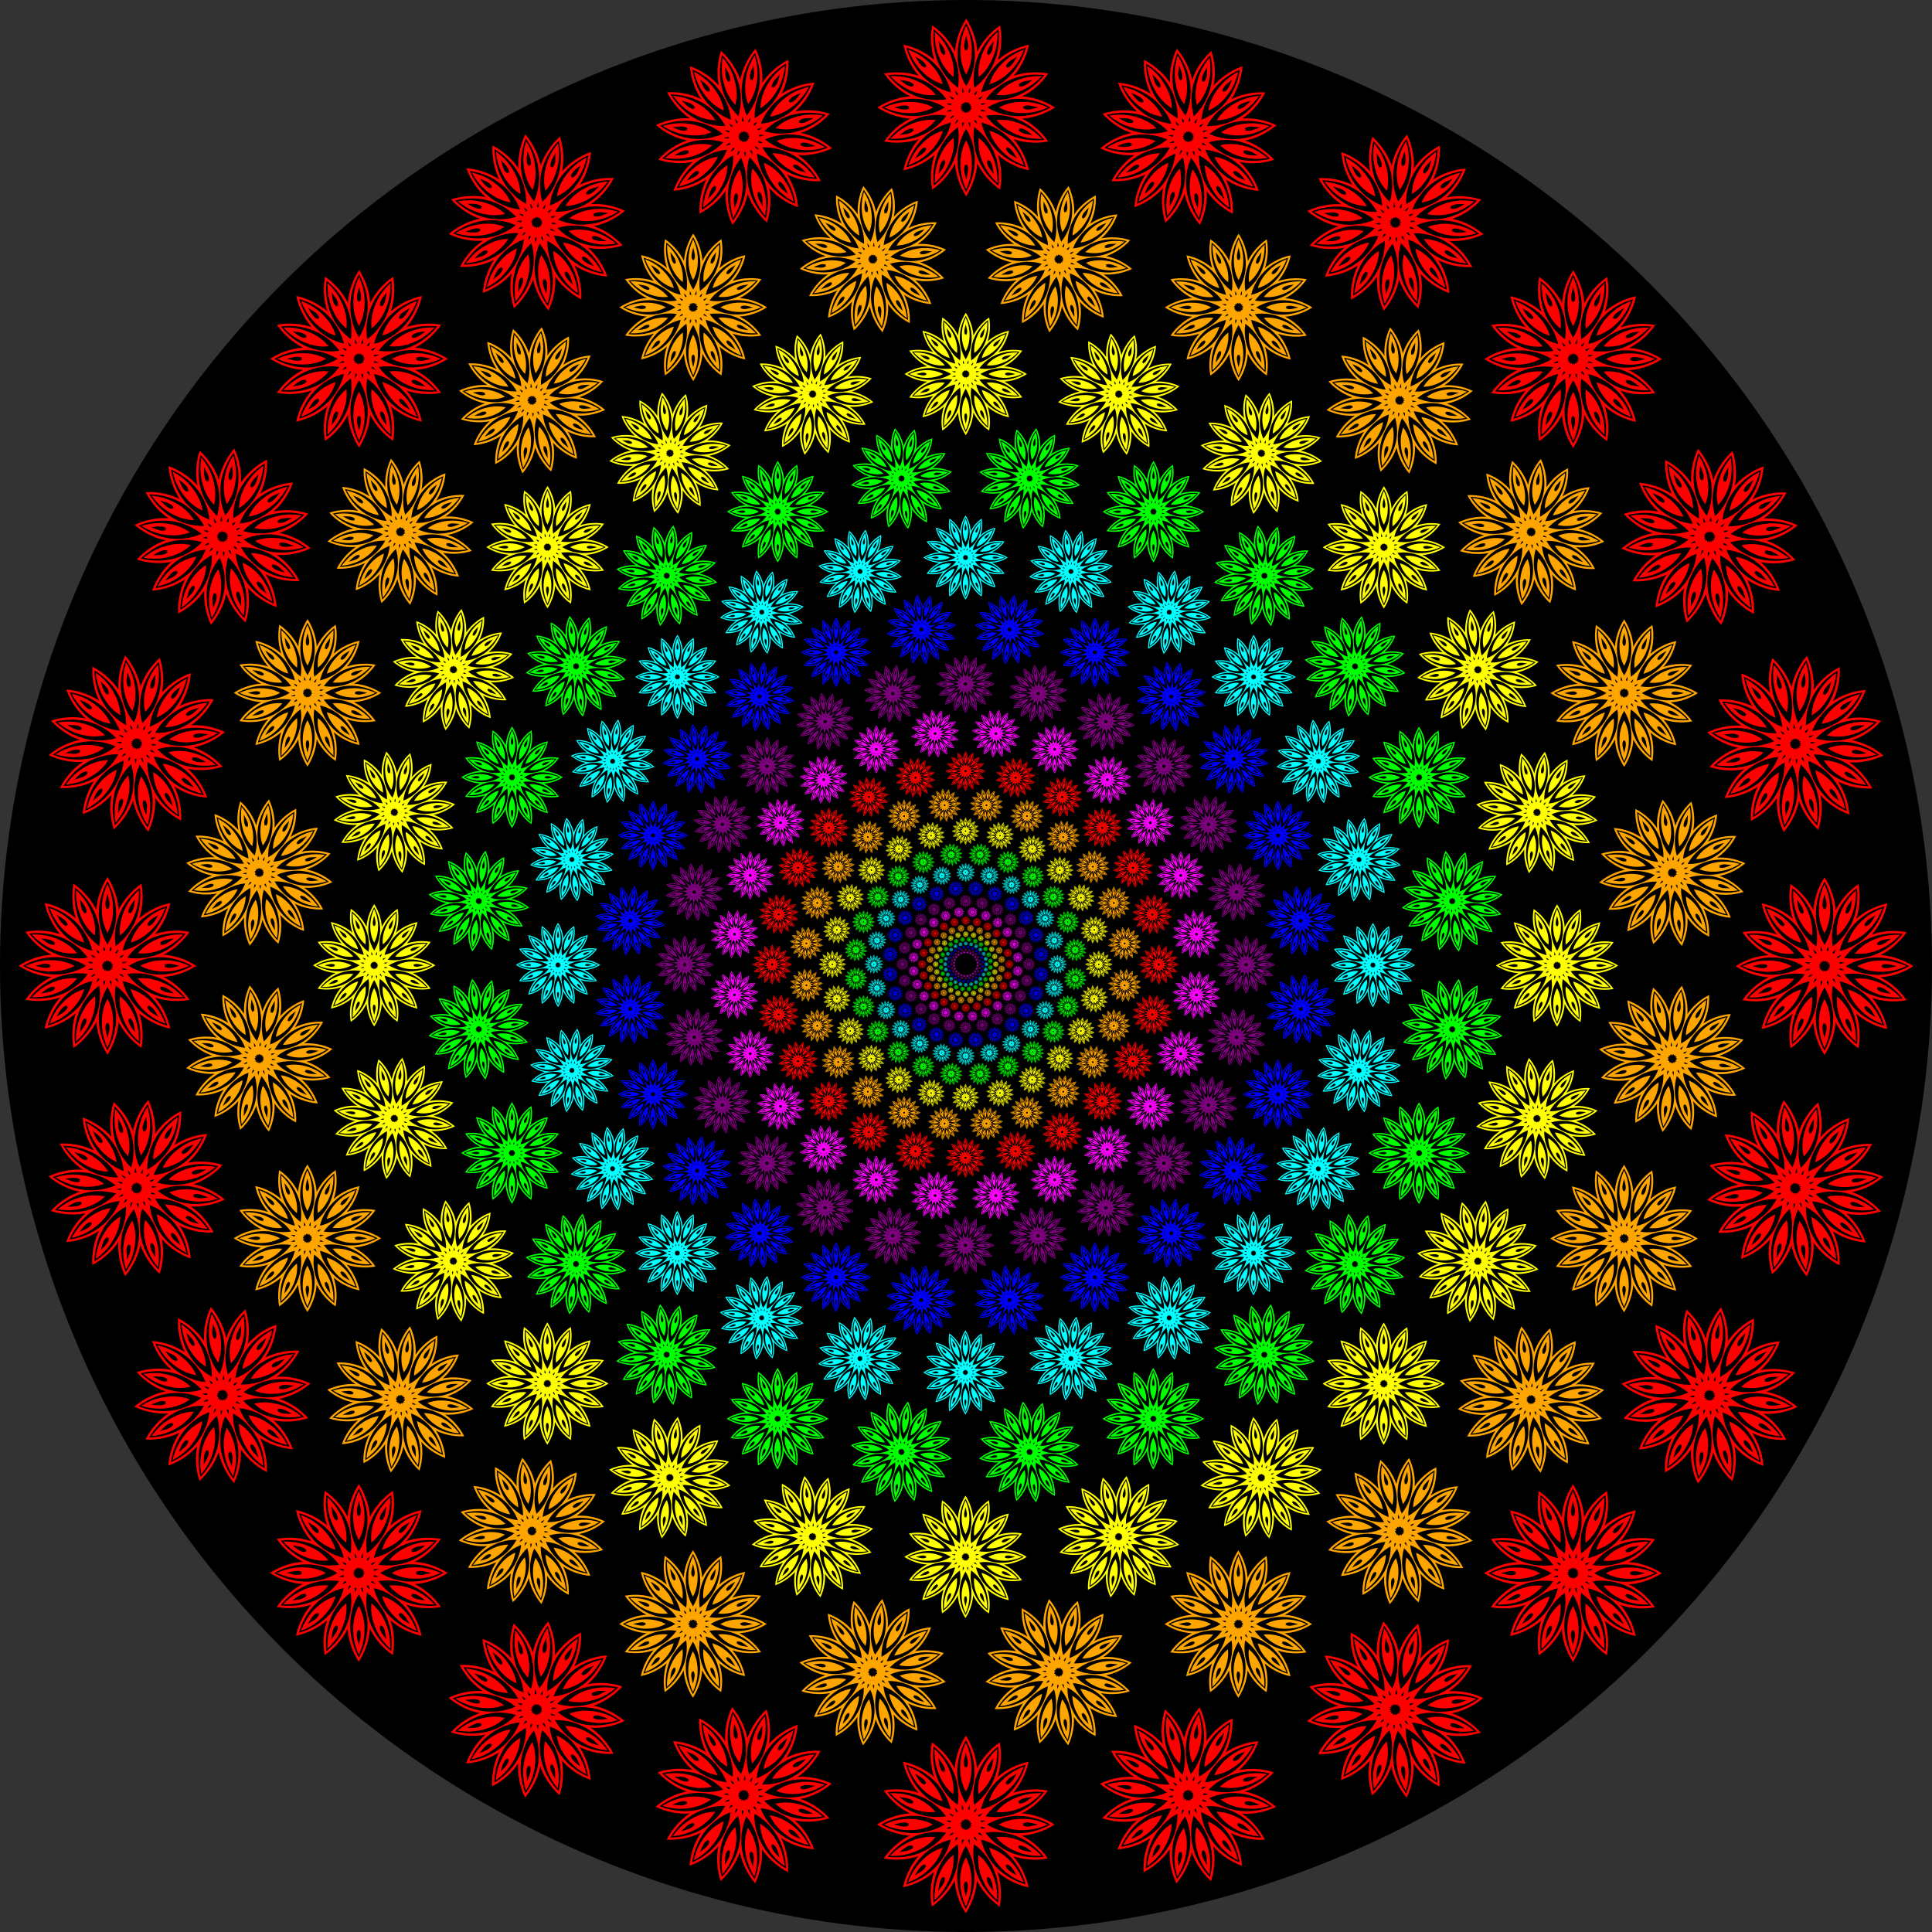
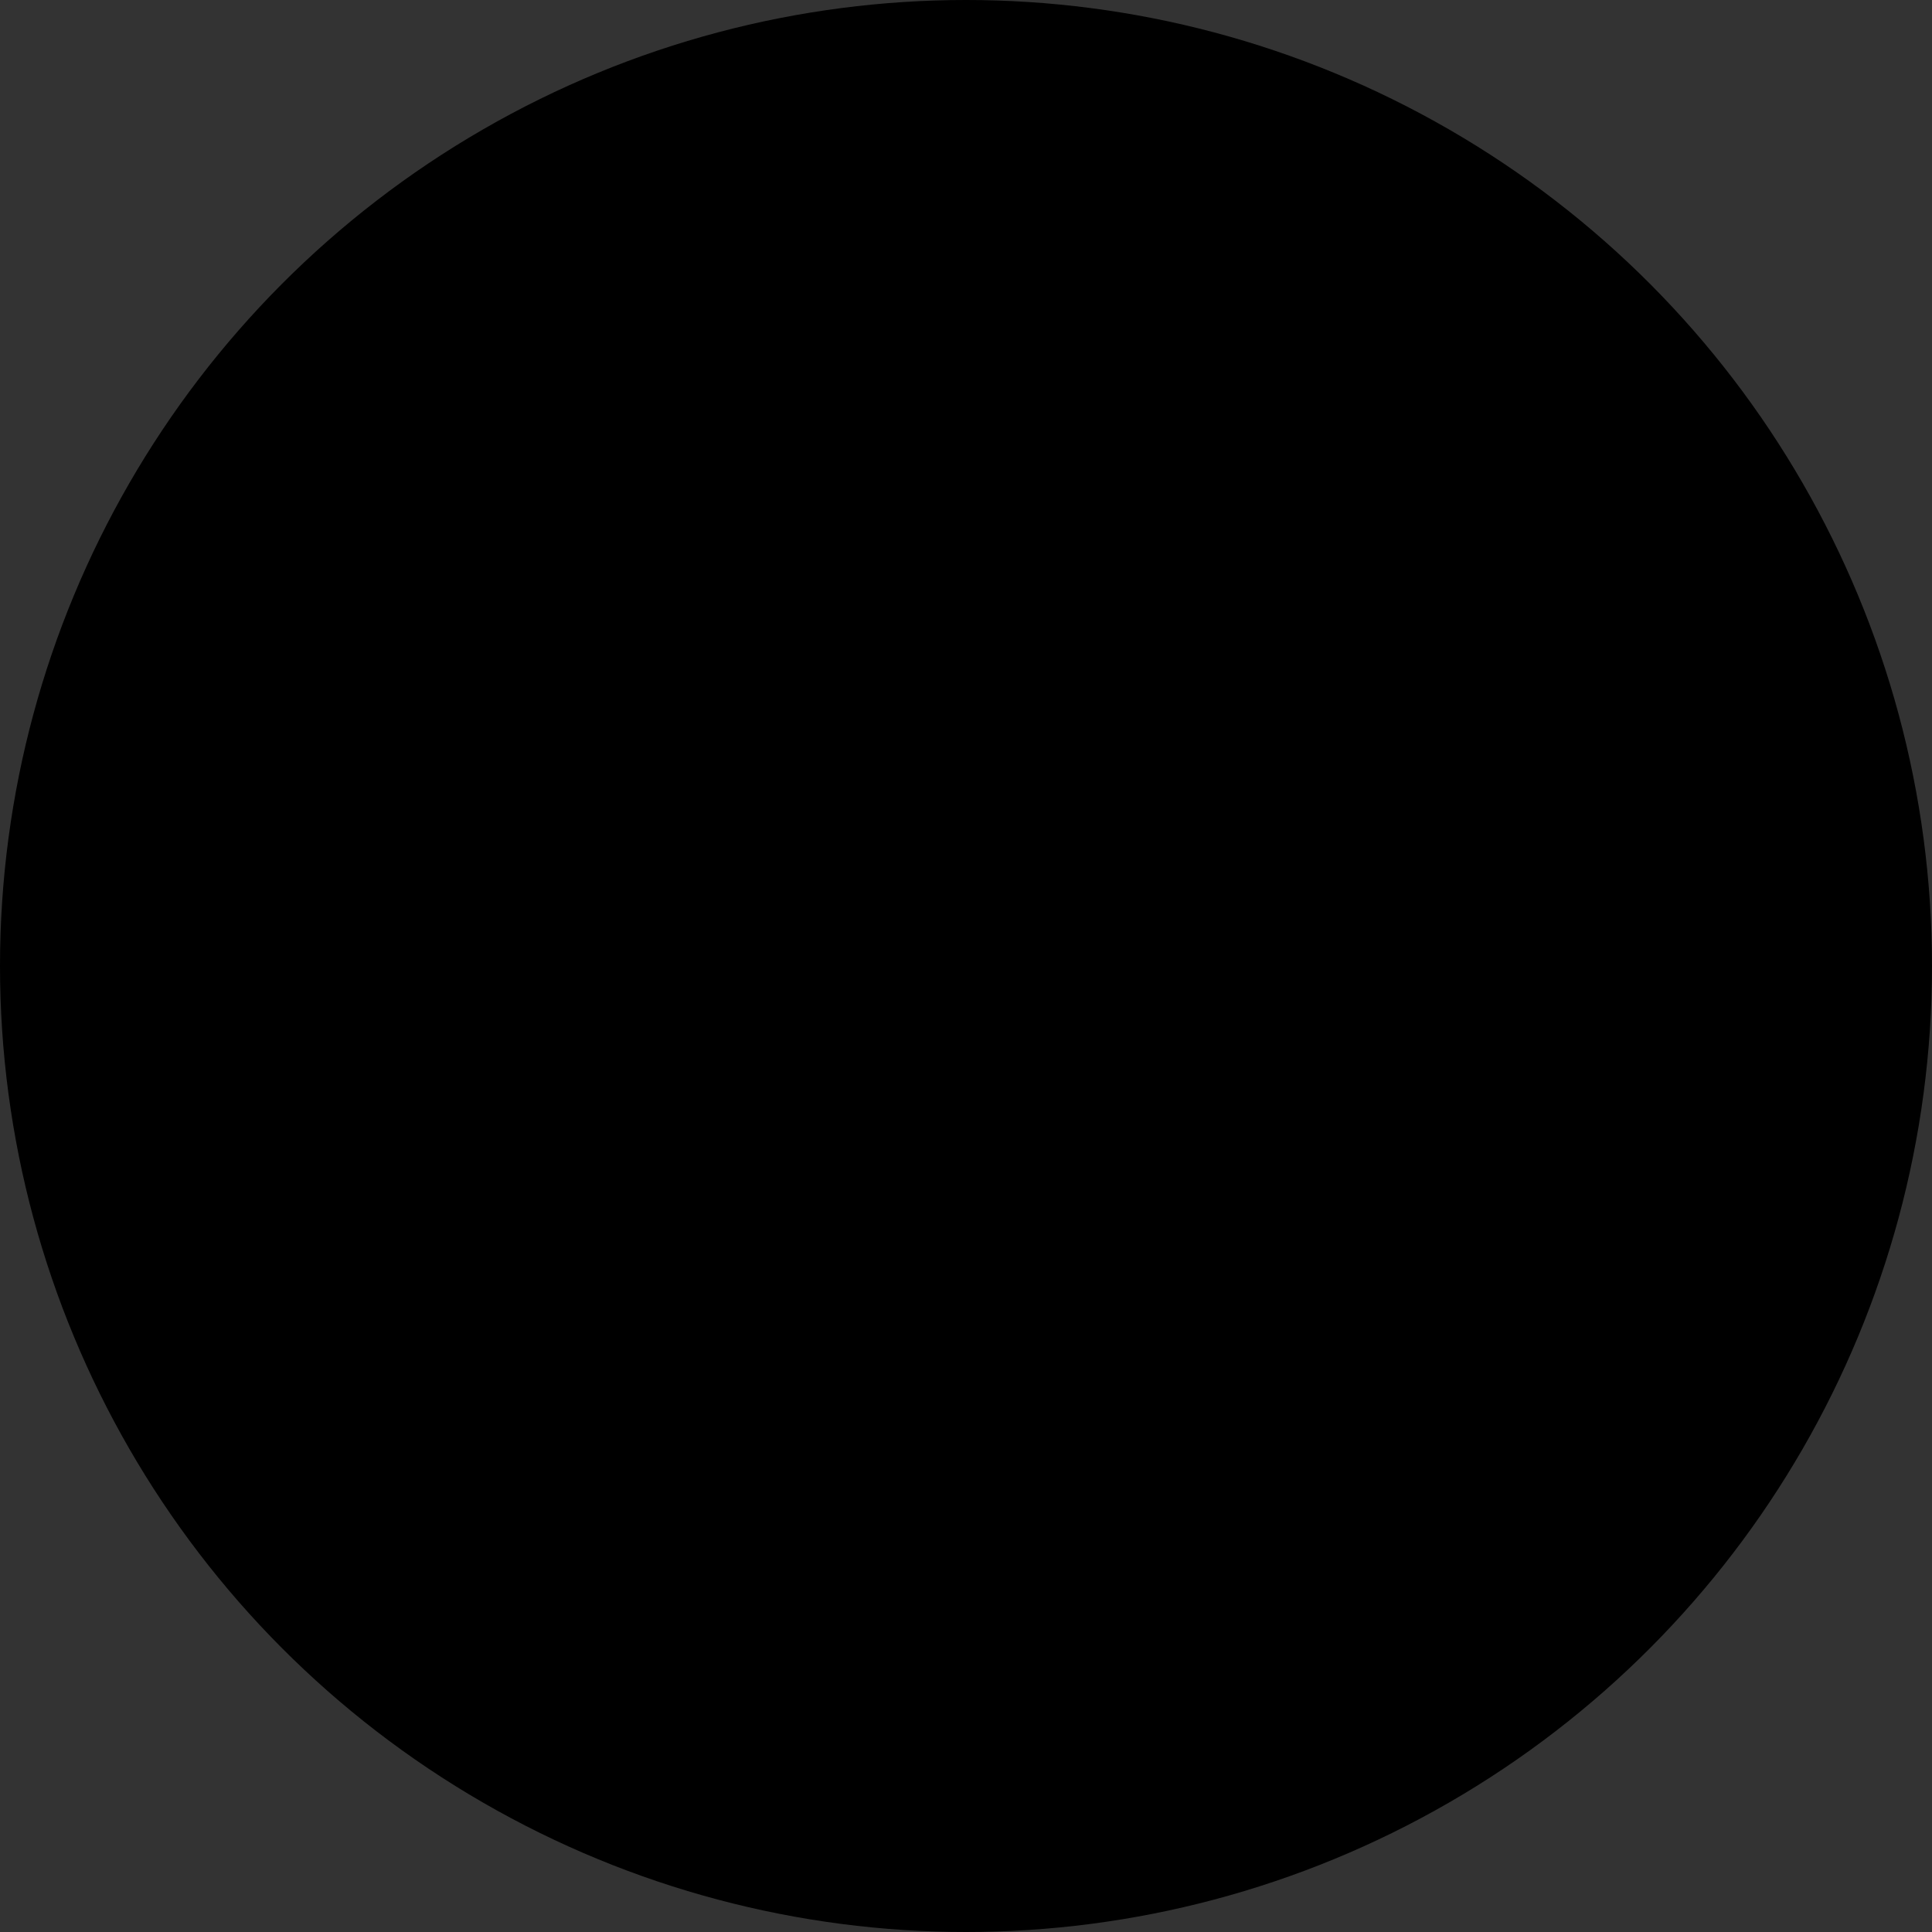
<svg xmlns="http://www.w3.org/2000/svg" xmlns:xlink="http://www.w3.org/1999/xlink" viewBox="0 0 1632 1632" xml:space="preserve">
  <rect x="0" y="0" width="1632" height="1632" fill="#333333" stroke="none" />
  <defs>
    <symbol id="b" viewBox="0 0 3.65 3.65">
      <g transform="rotate(-7.5,1.825,1.825) translate(-805.5,-829.34)">
-         <path d="m806.91 831.27c-0.082 0.086-0.178 0.161-0.288 0.222-0.302 0.167-0.641 0.19-0.957 0.111 0.234-0.226 0.539-0.375 0.884-0.382 0.126-0.002 0.247 0.015 0.36 0.049zm0.075 0.152c-0.043 0.111-0.102 0.217-0.181 0.316-0.216 0.27-0.52 0.421-0.841 0.469 0.13-0.298 0.354-0.553 0.671-0.691 0.115-0.05 0.234-0.081 0.352-0.093zm0.127 0.112c0.003 0.119-0.012 0.24-0.046 0.361-0.096 0.332-0.319 0.588-0.598 0.755 0.006-0.325 0.116-0.646 0.355-0.895 0.087-0.091 0.185-0.164 0.289-0.221zm0.16 0.054c0.048 0.108 0.081 0.226 0.095 0.351 0.038 0.343-0.07 0.665-0.263 0.926-0.119-0.302-0.141-0.641-0.015-0.963 0.046-0.117 0.108-0.222 0.183-0.315zm0.169-0.011c0.086 0.082 0.161 0.178 0.222 0.288 0.167 0.302 0.19 0.641 0.111 0.957-0.226-0.234-0.375-0.539-0.382-0.884-0.002-0.126 0.015-0.247 0.049-0.36zm0.152-0.075c0.111 0.043 0.217 0.102 0.316 0.181 0.27 0.216 0.421 0.52 0.469 0.841-0.298-0.13-0.553-0.354-0.691-0.671-0.05-0.115-0.081-0.234-0.093-0.352zm0.112-0.127c0.119-0.003 0.24 0.012 0.361 0.046 0.332 0.096 0.588 0.319 0.755 0.598-0.325-0.006-0.646-0.116-0.895-0.355-0.09-0.087-0.164-0.185-0.221-0.289zm0.054-0.16c0.108-0.048 0.226-0.081 0.351-0.095 0.343-0.038 0.665 0.07 0.926 0.263-0.302 0.119-0.641 0.141-0.963 0.015-0.117-0.046-0.222-0.108-0.315-0.183zm-0.011-0.169c0.082-0.086 0.178-0.161 0.288-0.222 0.302-0.167 0.641-0.19 0.957-0.111-0.234 0.226-0.539 0.375-0.884 0.382-0.126 0.002-0.247-0.015-0.361-0.049zm-0.075-0.152c0.043-0.111 0.103-0.217 0.181-0.316 0.216-0.27 0.52-0.421 0.841-0.469-0.13 0.298-0.354 0.553-0.671 0.691-0.115 0.05-0.234 0.081-0.352 0.093zm-0.127-0.112c-0.003-0.119 0.012-0.24 0.046-0.361 0.096-0.332 0.319-0.588 0.598-0.755-0.006 0.325-0.116 0.646-0.355 0.895-0.087 0.09-0.185 0.164-0.289 0.221zm-0.16-0.054c-0.048-0.108-0.081-0.226-0.095-0.351-0.038-0.343 0.07-0.665 0.263-0.926 0.119 0.302 0.141 0.641 0.015 0.963-0.046 0.117-0.108 0.222-0.183 0.315zm-0.169 0.011c-0.086-0.082-0.161-0.178-0.222-0.288-0.167-0.302-0.19-0.641-0.111-0.957 0.226 0.234 0.375 0.539 0.382 0.884 0.002 0.126-0.015 0.247-0.049 0.361zm-0.152 0.075c-0.111-0.043-0.217-0.103-0.316-0.181-0.27-0.215-0.421-0.52-0.469-0.841 0.298 0.13 0.553 0.354 0.691 0.671 0.05 0.115 0.081 0.234 0.093 0.352zm-0.112 0.127c-0.119 0.003-0.24-0.012-0.361-0.046-0.332-0.096-0.588-0.319-0.755-0.598 0.325 0.006 0.646 0.116 0.895 0.355 0.091 0.087 0.164 0.185 0.221 0.289zm-0.054 0.16c-0.108 0.048-0.226 0.081-0.351 0.095-0.343 0.038-0.665-0.07-0.926-0.263 0.302-0.119 0.641-0.141 0.963-0.015 0.117 0.046 0.222 0.108 0.315 0.183zm-1.18 0.488c0.139 0.023 0.281 0.026 0.425 5e-4 0.204-0.038 0.39-0.116 0.539-0.259-0.201-0.049-0.401-0.024-0.597 0.045-0.137 0.05-0.259 0.123-0.368 0.213zm0.288 0.583c0.137-0.032 0.27-0.083 0.393-0.162 0.174-0.113 0.316-0.256 0.399-0.446-0.205 0.032-0.38 0.132-0.534 0.27-0.108 0.098-0.192 0.213-0.258 0.338zm0.489 0.429c0.115-0.082 0.217-0.18 0.301-0.3 0.117-0.171 0.194-0.357 0.198-0.565-0.177 0.107-0.3 0.267-0.39 0.454-0.062 0.132-0.096 0.271-0.11 0.411zm0.616 0.209c0.075-0.119 0.132-0.25 0.163-0.393 0.043-0.203 0.042-0.404-0.033-0.597-0.122 0.167-0.176 0.361-0.186 0.569-0.007 0.146 0.015 0.287 0.056 0.421zm0.649-0.042c0.023-0.139 0.026-0.281 5e-4 -0.425-0.038-0.204-0.116-0.39-0.259-0.539-0.049 0.201-0.024 0.401 0.045 0.597 0.05 0.137 0.123 0.259 0.213 0.368zm0.583-0.288c-0.032-0.137-0.083-0.27-0.162-0.393-0.113-0.174-0.256-0.316-0.446-0.399 0.032 0.205 0.132 0.38 0.27 0.534 0.098 0.108 0.213 0.192 0.338 0.258zm0.429-0.489c-0.082-0.115-0.18-0.217-0.3-0.301-0.171-0.117-0.357-0.194-0.565-0.198 0.107 0.177 0.267 0.3 0.454 0.39 0.132 0.062 0.271 0.096 0.411 0.11zm0.209-0.616c-0.119-0.075-0.25-0.132-0.393-0.163-0.203-0.043-0.404-0.042-0.597 0.033 0.167 0.122 0.361 0.175 0.569 0.186 0.146 0.007 0.287-0.015 0.421-0.056zm-0.043-0.649c-0.139-0.023-0.281-0.026-0.425-5e-4 -0.204 0.038-0.39 0.116-0.539 0.259 0.201 0.049 0.401 0.024 0.597-0.045 0.137-0.05 0.259-0.123 0.368-0.213zm-0.288-0.583c-0.137 0.032-0.27 0.083-0.393 0.162-0.174 0.113-0.316 0.256-0.399 0.446 0.205-0.032 0.38-0.132 0.534-0.27 0.108-0.098 0.192-0.213 0.258-0.338zm-0.489-0.429c-0.115 0.082-0.217 0.18-0.301 0.3-0.117 0.171-0.194 0.357-0.198 0.565 0.177-0.107 0.3-0.267 0.39-0.454 0.062-0.132 0.096-0.271 0.11-0.411zm-0.616-0.209c-0.075 0.119-0.132 0.25-0.163 0.393-0.043 0.203-0.042 0.404 0.033 0.597 0.122-0.167 0.176-0.361 0.186-0.569 0.007-0.146-0.015-0.287-0.056-0.421zm-0.649 0.043c-0.023 0.139-0.026 0.281-5e-4 0.425 0.038 0.204 0.116 0.39 0.259 0.539 0.049-0.201 0.024-0.401-0.045-0.597-0.05-0.137-0.123-0.259-0.213-0.368zm-0.583 0.288c0.032 0.137 0.083 0.27 0.162 0.393 0.113 0.174 0.256 0.316 0.446 0.399-0.032-0.205-0.132-0.38-0.27-0.534-0.098-0.108-0.213-0.192-0.338-0.258zm-0.429 0.489c0.082 0.115 0.18 0.217 0.3 0.301 0.171 0.117 0.357 0.194 0.565 0.198-0.107-0.177-0.267-0.3-0.454-0.39-0.132-0.062-0.271-0.096-0.411-0.11zm-0.209 0.616c0.119 0.075 0.25 0.132 0.393 0.163 0.203 0.043 0.404 0.042 0.597-0.033-0.167-0.122-0.361-0.175-0.569-0.186-0.146-0.007-0.287 0.015-0.421 0.056zm0.508 0.524c0.005 2e-4 0.011 4e-4 0.016 5e-4 0.007 4e-4 0.019 0.004 0.016 0.006-0.066 0.076-0.183 0.062-0.28 0.066-0.009 4e-4 -0.018 8e-4 -0.026 1e-3 0.008-0.004 0.015-0.008 0.023-0.012 0.086-0.045 0.18-0.115 0.276-0.083 0.003 2e-4 -0.005 9e-3 -0.011 0.013-0.005 0.003-0.009 0.005-0.014 0.009zm0.204 0.415c0.005-2e-3 0.01-0.004 0.015-0.006 0.006-0.002 0.019-0.004 0.017-8e-4 -0.032 0.095-0.145 0.127-0.234 0.169-0.008 0.004-0.016 0.007-0.024 0.011 0.005-0.007 0.011-0.013 0.017-0.02 0.063-0.075 0.123-0.175 0.223-0.182 0.003-0.001-0.001 0.01-0.005 0.016-0.003 0.004-0.006 0.009-0.01 0.013zm0.348 0.305c4e-3 -0.004 0.008-0.007 0.012-0.011 5e-3 -0.004 0.016-0.01 0.015-0.007 0.007 0.1-0.085 0.173-0.151 0.245-0.006 0.006-0.012 0.013-0.018 0.019 0.003-0.008 0.005-0.017 0.008-0.025 0.029-0.093 0.046-0.209 0.137-0.254 0.003-0.002 0.003 0.01 0.001 0.017-0.001 0.005-0.003 0.011-0.004 0.016zm0.438 0.149c0.002-0.005 0.004-0.01 0.007-0.015 0.003-6e-3 0.011-0.016 0.011-0.012 0.045 0.09-0.013 0.193-0.046 0.284-3e-3 0.008-6e-3 0.016-9e-3 0.025-9e-4 -0.009-0.002-0.017-0.002-0.026-0.009-0.097-0.037-0.211 0.029-0.286 0.002-3e-3 0.006 0.008 0.008 0.015l0.003 0.016zm0.461-0.03c2e-4 -0.005 4e-4 -0.011 5e-4 -0.016 4e-4 -0.007 0.004-0.019 0.006-0.016 0.076 0.066 0.062 0.183 0.066 0.28 4e-4 0.009 7e-4 0.018 1e-3 0.026-0.004-0.008-0.008-0.015-0.012-0.023-0.045-0.086-0.115-0.18-0.083-0.276 2e-4 -0.003 0.009 0.005 0.013 0.011 3e-3 0.005 0.006 0.009 0.009 0.014zm0.415-0.205c-0.002-0.005-0.004-0.01-0.006-0.015-0.002-0.006-0.004-0.019-9e-4 -0.017 0.095 0.032 0.127 0.145 0.169 0.234 0.004 8e-3 0.007 0.016 0.011 0.024-0.007-0.005-0.013-0.011-0.02-0.017-0.075-0.063-0.175-0.123-0.182-0.223-0.001-0.003 0.01 0.001 0.016 0.005 0.004 0.003 0.009 0.006 0.013 0.009zm0.305-0.348c-0.004-4e-3 -0.007-0.008-0.011-0.012-0.004-5e-3 -0.01-0.016-0.007-0.015 0.101-0.007 0.173 0.085 0.245 0.151 0.006 0.006 0.013 0.012 0.019 0.018-0.008-0.003-0.017-0.005-0.025-0.008-0.093-0.029-0.209-0.046-0.254-0.137-0.002-0.003 0.01-0.003 0.017-0.001 0.005 0.001 0.011 0.003 0.016 0.004zm0.149-0.438c-5e-3 -0.002-0.01-0.004-0.015-0.007-6e-3 -0.003-0.016-0.011-0.012-0.011 0.09-0.045 0.193 0.013 0.284 0.046 0.008 0.003 0.016 6e-3 0.025 9e-3 -0.009 9e-4 -0.017 0.002-0.026 0.002-0.097 0.009-0.211 0.037-0.286-0.029-0.003-0.002 0.008-0.006 0.015-0.008 0.005-9e-4 0.011-0.002 0.016-0.003zm-0.03-0.461c-0.005-2e-4 -0.011-4e-4 -0.016-5e-4 -0.007-4e-4 -0.019-0.004-0.016-0.006 0.066-0.076 0.183-0.062 0.28-0.066 0.009-4e-4 0.018-7e-4 0.026-1e-3 -0.008 0.004-0.015 0.008-0.023 0.012-0.086 0.045-0.18 0.115-0.276 0.083-0.003-2e-4 0.005-0.009 0.011-0.013 0.004-0.003 0.009-0.006 0.014-0.009zm-0.204-0.415-0.015 0.006c-0.006 0.002-0.019 0.004-0.017 9e-4 0.032-0.095 0.145-0.127 0.234-0.169 0.008-0.004 0.016-0.007 0.024-0.011-0.005 0.007-0.011 0.013-0.017 0.02-0.063 0.075-0.123 0.175-0.223 0.182-0.003 0.001 0.001-0.01 0.005-0.016 0.003-0.004 0.006-0.009 0.009-0.013zm-0.348-0.305c-4e-3 0.004-8e-3 0.007-0.012 0.011-5e-3 0.004-0.016 0.01-0.015 0.007-0.007-0.1 0.085-0.173 0.151-0.245 0.006-0.006 0.012-0.013 0.018-0.019-0.003 0.008-0.005 0.017-0.008 0.025-0.029 0.093-0.046 0.209-0.137 0.254-0.003 0.002-0.003-0.01-0.001-0.017 0.001-0.005 0.003-0.011 0.004-0.016zm-0.438-0.149c-0.002 0.005-0.004 0.01-0.007 0.015-0.003 6e-3 -0.011 0.016-0.011 0.012-0.045-0.09 0.013-0.193 0.046-0.284 3e-3 -0.008 6e-3 -0.016 0.009-0.025 9e-4 0.009 0.002 0.017 0.002 0.026 0.009 0.097 0.037 0.211-0.029 0.286-0.002 0.003-0.006-0.008-0.008-0.015-8e-4 -0.005-0.002-0.011-0.003-0.016zm-0.461 0.03c-2e-4 0.005-4e-4 0.011-5e-4 0.016-4e-4 0.007-0.004 0.019-0.006 0.016-0.076-0.066-0.062-0.183-0.066-0.28-4e-4 -0.009-8e-4 -0.018-1e-3 -0.026 0.004 0.008 0.008 0.015 0.012 0.023 0.045 0.086 0.115 0.181 0.083 0.276-2e-4 0.003-9e-3 -0.005-0.013-0.011-0.003-0.004-0.006-0.009-0.009-0.014zm-0.415 0.204c0.002 0.005 0.004 0.01 0.006 0.015 0.002 0.006 0.004 0.019 8e-4 0.017-0.095-0.032-0.127-0.145-0.169-0.234-0.004-0.008-0.007-0.016-0.011-0.024 0.007 0.005 0.013 0.011 0.02 0.017 0.075 0.063 0.175 0.123 0.182 0.223 0.001 0.003-0.01-0.001-0.016-0.005-0.004-0.003-0.009-0.006-0.013-0.009zm-0.305 0.348c0.004 4e-3 0.007 8e-3 0.011 0.012 0.004 0.005 0.01 0.016 0.007 0.015-0.1 0.007-0.173-0.085-0.245-0.151-0.006-0.006-0.013-0.012-0.019-0.018 0.008 0.003 0.017 0.005 0.025 0.008 0.093 0.029 0.209 0.046 0.254 0.137 0.002 0.003-0.01 0.003-0.017 0.001-0.005-0.001-0.011-0.003-0.016-0.004zm-0.149 0.438c0.005 0.002 0.01 0.004 0.015 0.007 6e-3 0.003 0.016 0.011 0.012 0.011-0.09 0.045-0.193-0.013-0.284-0.046-0.008-3e-3 -0.016-6e-3 -0.025-0.009 0.009-9e-4 0.017-0.002 0.026-0.002 0.097-0.009 0.211-0.037 0.286 0.029 3e-3 0.002-0.008 0.006-0.015 0.008-0.005 8e-4 -0.011 0.002-0.016 0.003zm-0.572 0.623c0.127 0.042 0.261 0.066 0.399 0.07 0.105 0.004 0.208-0.005 0.308-0.025-0.077 0.067-0.146 0.143-0.207 0.229-0.081 0.113-0.143 0.233-0.188 0.359 0.133-0.01 0.266-0.039 0.396-0.088 0.099-0.037 0.19-0.084 0.275-0.141-0.045 0.091-0.081 0.188-0.104 0.291-0.032 0.135-0.043 0.27-0.036 0.404 0.119-0.06 0.231-0.138 0.332-0.233 0.077-0.071 0.143-0.151 0.2-0.235-0.007 0.102-0.002 0.205 0.015 0.308 0.022 0.137 0.063 0.266 0.121 0.387 0.087-0.101 0.16-0.216 0.217-0.342 0.044-0.096 0.075-0.194 0.095-0.294 0.033 0.097 0.076 0.19 0.132 0.279 0.073 0.118 0.16 0.222 0.26 0.311 0.042-0.127 0.066-0.261 0.07-0.399 0.004-0.105-5e-3 -0.208-0.025-0.308 0.067 0.077 0.143 0.146 0.229 0.207 0.113 0.081 0.233 0.143 0.359 0.188-0.01-0.133-0.039-0.266-0.088-0.396-0.037-0.099-0.084-0.19-0.141-0.275 0.091 0.045 0.188 0.081 0.291 0.104 0.135 0.032 0.27 0.043 0.404 0.036-0.06-0.119-0.138-0.231-0.233-0.332-0.071-0.077-0.151-0.143-0.235-0.2 0.102 0.007 0.205 0.002 0.308-0.015 0.137-0.022 0.266-0.063 0.387-0.121-0.102-0.087-0.216-0.16-0.342-0.217-0.096-0.044-0.194-0.075-0.294-0.095 0.097-0.033 0.19-0.076 0.279-0.132 0.118-0.073 0.222-0.16 0.311-0.26-0.127-0.042-0.261-0.066-0.399-0.07-0.105-0.004-0.208 5e-3 -0.308 0.025 0.077-0.067 0.146-0.143 0.207-0.229 0.081-0.113 0.143-0.233 0.188-0.359-0.133 0.01-0.266 0.039-0.396 0.088-0.098 0.037-0.19 0.084-0.275 0.141 0.045-0.091 0.08-0.188 0.104-0.291 0.032-0.135 0.043-0.27 0.036-0.404-0.119 0.06-0.231 0.138-0.332 0.233-0.077 0.071-0.143 0.151-0.2 0.235 0.007-0.102 0.002-0.205-0.015-0.308-0.022-0.137-0.063-0.266-0.121-0.387-0.087 0.102-0.16 0.216-0.217 0.342-0.044 0.096-0.075 0.194-0.095 0.294-0.033-0.097-0.076-0.19-0.132-0.279-0.073-0.118-0.16-0.222-0.26-0.311-0.042 0.127-0.066 0.261-0.07 0.399-0.004 0.105 0.005 0.208 0.025 0.308-0.067-0.077-0.143-0.146-0.229-0.207-0.113-0.081-0.233-0.143-0.359-0.188 0.01 0.133 0.039 0.266 0.088 0.396 0.037 0.098 0.084 0.19 0.141 0.275-0.091-0.045-0.188-0.08-0.291-0.104-0.135-0.032-0.27-0.043-0.404-0.036 0.06 0.119 0.138 0.231 0.233 0.332 0.071 0.077 0.151 0.143 0.235 0.2-0.102-0.007-0.205-0.002-0.308 0.015-0.137 0.022-0.266 0.063-0.387 0.121 0.101 0.087 0.216 0.16 0.342 0.217 0.096 0.044 0.194 0.075 0.294 0.095-0.097 0.033-0.19 0.076-0.279 0.132-0.118 0.073-0.222 0.161-0.311 0.26zm1.379-0.287c0.005-0.004 0.009-0.008 0.014-0.011 0.023-0.019 0.046-0.044 0.078-0.048-0.003 0.006-0.006 0.013-0.01 0.019 0.007 0.001 0.014 0.003 0.021 0.004-0.023 0.023-0.056 0.026-0.086 0.033-0.006 0.001-0.012 0.003-0.018 0.004zm0.097 0.127c0.003-0.005 0.006-0.011 0.008-0.016 0.014-0.027 0.026-0.059 0.053-0.074-4e-4 0.007-1e-3 0.015-0.002 0.022 0.007-0.002 0.014-3e-3 0.021-0.004-0.012 0.03-0.042 0.045-0.067 0.063-0.005 0.003-0.01 0.007-0.015 0.01zm0.139 0.08c5e-4 -0.006 0.001-0.012 0.002-0.018 0.003-0.03 0.002-0.064 0.021-0.089 0.002 0.007 0.005 0.014 0.007 0.021 6e-3 -0.004 0.012-0.008 0.018-0.012 1e-4 0.032-0.021 0.058-0.038 0.084-0.003 5e-3 -0.006 0.01-0.01 0.015zm0.159 0.021c-0.002-0.006-0.004-0.011-0.005-0.017-9e-3 -0.029-0.023-0.06-0.015-0.091 0.005 0.005 0.01 0.011 0.014 0.017 0.004-0.006 0.008-0.012 0.012-0.018 0.012 0.03 0.002 0.062-0.003 0.092-0.001 0.006-0.002 0.012-0.003 0.018zm0.155-0.041c-0.004-0.005-0.008-0.009-0.012-0.014-0.019-0.023-0.044-0.046-0.048-0.078 0.007 0.003 0.013 0.006 0.019 0.01 0.001-0.007 0.003-0.014 4e-3 -0.021 0.023 0.023 0.026 0.056 0.033 0.086 0.001 0.006 0.003 0.012 0.004 0.018zm0.127-0.098c-0.005-0.003-0.011-0.006-0.016-0.008-0.027-0.014-0.059-0.026-0.074-0.053 0.007 4e-4 0.015 1e-3 0.022 0.002-0.002-0.007-0.003-0.014-0.004-0.021 0.03 0.012 0.045 0.042 0.063 0.067 0.004 0.005 0.007 0.01 0.01 0.015zm0.08-0.139c-0.006-5e-4 -0.012-0.001-0.018-0.002-0.03-0.003-0.064-0.002-0.089-0.021 0.007-0.002 0.014-0.005 0.021-0.007-0.004-0.006-0.008-0.012-0.012-0.018 0.032-1e-4 0.058 0.021 0.084 0.038 0.005 0.003 0.01 0.006 0.015 0.01zm0.021-0.159c-0.006 0.002-0.011 0.004-0.017 0.005-0.029 9e-3 -0.06 0.023-0.09 0.015 0.005-0.005 0.011-0.01 0.017-0.014-0.006-0.004-0.012-0.008-0.018-0.012 0.029-0.012 0.062-0.002 0.092 0.003 0.006 0.001 0.012 0.002 0.018 0.003zm-0.041-0.155c-0.005 0.004-0.009 0.008-0.014 0.011-0.023 0.019-0.046 0.044-0.078 0.048 0.003-0.007 0.006-0.013 0.01-0.019-0.007-0.001-0.014-0.003-0.021-0.004 0.023-0.023 0.056-0.026 0.086-0.033 0.006-1e-3 0.012-0.002 0.018-0.004zm-0.098-0.127c-0.003 0.005-0.005 0.011-0.008 0.016-0.014 0.027-0.026 0.059-0.054 0.074 4e-4 -0.007 1e-3 -0.015 0.002-0.022-0.007 0.002-0.014 0.003-0.021 0.004 0.012-0.03 0.042-0.045 0.067-0.063 0.005-0.003 0.01-0.007 0.015-0.01zm-0.139-0.08c-5e-4 0.006-1e-3 0.012-0.002 0.018-0.003 0.03-0.002 0.064-0.021 0.089-0.002-0.007-0.005-0.014-0.007-0.021-0.006 0.004-0.012 0.008-0.018 0.012-1e-4 -0.032 0.021-0.058 0.038-0.084 0.003-0.005 0.006-0.01 0.01-0.015zm-0.159-0.021c0.002 0.006 0.004 0.011 0.005 0.017 9e-3 0.029 0.023 0.06 0.015 0.09-0.005-0.005-0.01-0.011-0.014-0.017-0.004 0.006-0.008 0.012-0.012 0.018-0.012-0.029-0.002-0.062 0.003-0.092 0.001-0.006 0.002-0.012 0.003-0.018zm-0.155 0.042c0.004 0.005 0.008 0.009 0.011 0.014 0.019 0.023 0.044 0.046 0.048 0.078-0.006-0.003-0.013-0.006-0.019-0.01-0.001 0.007-0.003 0.014-0.004 0.021-0.023-0.023-0.026-0.056-0.033-0.086-0.001-0.006-0.003-0.012-0.004-0.018zm-0.127 0.098c0.005 0.003 0.011 0.005 0.016 0.008 0.027 0.014 0.059 0.026 0.074 0.054-0.007-4e-4 -0.015-1e-3 -0.022-0.002 0.002 0.007 3e-3 0.014 0.004 0.021-0.03-0.012-0.045-0.042-0.063-0.067-0.003-5e-3 -0.007-0.01-0.01-0.015zm-0.08 0.139c6e-3 5e-4 0.012 1e-3 0.018 0.002 0.03 0.003 0.064 0.002 0.089 0.021-0.007 0.002-0.014 0.005-0.021 0.007 0.004 0.006 0.008 0.012 0.012 0.018-0.032 1e-4 -0.058-0.021-0.084-0.038-0.005-0.003-0.01-0.006-0.015-0.01zm-0.021 0.159 0.017-0.005c0.029-9e-3 0.06-0.023 0.091-0.015-0.005 0.005-0.011 0.01-0.017 0.014 0.006 0.004 0.012 0.008 0.018 0.012-0.03 0.012-0.062 0.002-0.092-0.003-0.006-1e-3 -0.012-2e-3 -0.018-0.003zm0.302 0.026c0.008-0.011 0.015-0.021 0.021-0.03-0.01-0.005-0.021-0.01-0.034-0.015 0.012-0.007 0.022-0.014 0.031-0.019-0.007-0.008-0.016-0.017-0.025-0.027 0.013-0.002 0.026-0.004 0.036-6e-3 -0.004-0.01-0.008-0.022-0.013-0.035 0.013 0.003 0.025 6e-3 0.036 0.008 4e-4 -0.011 9e-4 -0.023 0.001-0.037 0.011 8e-3 0.021 0.015 0.03 0.021 0.005-0.01 0.01-0.021 0.015-0.034 0.007 0.011 0.014 0.022 0.019 0.031 0.008-0.007 0.017-0.016 0.027-0.025 0.002 0.013 0.004 0.026 6e-3 0.036 0.01-0.004 0.022-0.008 0.035-0.013-0.003 0.013-6e-3 0.025-0.008 0.036 0.011 4e-4 0.023 9e-4 0.037 0.001-8e-3 0.011-0.015 0.021-0.021 0.03 0.01 0.005 0.021 0.01 0.034 0.015-0.011 0.007-0.022 0.014-0.031 0.019 0.007 0.008 0.016 0.017 0.025 0.027-0.013 0.002-0.026 0.004-0.036 6e-3 0.004 0.01 0.008 0.022 0.013 0.035-0.013-0.003-0.025-6e-3 -0.036-0.008-5e-4 0.011-9e-4 0.023-0.001 0.037-0.011-0.008-0.021-0.015-0.03-0.021-0.005 0.01-0.01 0.021-0.015 0.034-0.007-0.012-0.014-0.022-0.02-0.031-0.008 0.007-0.017 0.016-0.027 0.025-0.002-0.013-0.004-0.026-6e-3 -0.036-0.01 0.004-0.022 0.008-0.035 0.013 0.003-0.013 0.006-0.025 0.008-0.036-0.011-5e-4 -0.023-1e-3 -0.037-0.001z" />
-       </g>
+         </g>
    </symbol>
  </defs>
  <circle cx="816" cy="816" r="816" />
  <g fill="red">
    <g id="y">
      <g id="a" transform="translate(816)">
        <use transform="scale(41.5)" x="-1.825" y="0.37" width="3.65" height="3.65" xlink:href="#b" />
      </g>
      <use transform="rotate(15,816,816)" xlink:href="#a" />
      <use transform="rotate(30,816,816)" xlink:href="#a" />
      <use transform="rotate(45,816,816)" xlink:href="#a" />
      <use transform="rotate(60,816,816)" xlink:href="#a" />
      <use transform="rotate(75,816,816)" xlink:href="#a" />
      <use transform="rotate(90,816,816)" xlink:href="#a" />
      <use transform="rotate(105,816,816)" xlink:href="#a" />
      <use transform="rotate(120,816,816)" xlink:href="#a" />
      <use transform="rotate(135,816,816)" xlink:href="#a" />
      <use transform="rotate(150,816,816)" xlink:href="#a" />
      <use transform="rotate(165,816,816)" xlink:href="#a" />
      <use transform="rotate(180,816,816)" xlink:href="#a" />
      <use transform="rotate(195,816,816)" xlink:href="#a" />
      <use transform="rotate(210,816,816)" xlink:href="#a" />
      <use transform="rotate(225,816,816)" xlink:href="#a" />
      <use transform="rotate(240,816,816)" xlink:href="#a" />
      <use transform="rotate(255,816,816)" xlink:href="#a" />
      <use transform="rotate(270,816,816)" xlink:href="#a" />
      <use transform="rotate(285,816,816)" xlink:href="#a" />
      <use transform="rotate(300,816,816)" xlink:href="#a" />
      <use transform="rotate(315,816,816)" xlink:href="#a" />
      <use transform="rotate(330,816,816)" xlink:href="#a" />
      <use transform="rotate(345,816,816)" xlink:href="#a" />
    </g>
  </g>
  <g fill="orange">
    <use id="n" transform="rotate(7.5 816 816) translate(138.5 138.5) scale(.83)" xlink:href="#y" />
  </g>
  <g fill="#ff0">
    <use id="i" transform="rotate(7.5 816 816) translate(138.5 138.5) scale(.83)" xlink:href="#n" />
  </g>
  <g fill="lime">
    <use id="h" transform="rotate(7.5 816 816) translate(138.5 138.5) scale(.83)" xlink:href="#i" />
  </g>
  <g fill="cyan">
    <use id="g" transform="rotate(7.5 816 816) translate(138.5 138.5) scale(.83)" xlink:href="#h" />
  </g>
  <g fill="blue">
    <use id="f" transform="rotate(7.5 816 816) translate(138.5 138.5) scale(.83)" xlink:href="#g" />
  </g>
  <g fill="purple">
    <use id="e" transform="rotate(7.5 816 816) translate(138.5 138.5) scale(.83)" xlink:href="#f" />
  </g>
  <g fill="#f0f">
    <use id="d" transform="rotate(7.5 816 816) translate(138.5 138.5) scale(.83)" xlink:href="#e" />
  </g>
  <g fill="red">
    <use id="c" transform="rotate(7.5 816 816) translate(138.5 138.5) scale(.83)" xlink:href="#d" />
  </g>
  <g fill="orange">
    <use id="x" transform="rotate(7.5 816 816) translate(138.5 138.5) scale(.83)" xlink:href="#c" />
  </g>
  <g fill="#ff0">
    <use id="w" transform="rotate(7.5 816 816) translate(138.5 138.5) scale(.83)" xlink:href="#x" />
  </g>
  <g fill="lime">
    <use id="v" transform="rotate(7.5 816 816) translate(138.5 138.5) scale(.83)" xlink:href="#w" />
  </g>
  <g fill="cyan">
    <use id="u" transform="rotate(7.5 816 816) translate(138.5 138.5) scale(.83)" xlink:href="#v" />
  </g>
  <g fill="blue">
    <use id="t" transform="rotate(7.5 816 816) translate(138.5 138.5) scale(.83)" xlink:href="#u" />
  </g>
  <g fill="purple">
    <use id="s" transform="rotate(7.5 816 816) translate(138.5 138.5) scale(.83)" xlink:href="#t" />
  </g>
  <g fill="#f0f">
    <use id="r" transform="rotate(7.5 816 816) translate(138.5 138.5) scale(.83)" xlink:href="#s" />
  </g>
  <g fill="red">
    <use id="q" transform="rotate(7.5 816 816) translate(138.5 138.5) scale(.83)" xlink:href="#r" />
  </g>
  <g fill="orange">
    <use id="p" transform="rotate(7.5 816 816) translate(138.5 138.5) scale(.83)" xlink:href="#q" />
  </g>
  <g fill="#ff0">
    <use id="o" transform="rotate(7.5 816 816) translate(138.5 138.5) scale(.83)" xlink:href="#p" />
  </g>
  <g fill="lime">
    <use id="m" transform="rotate(7.5 816 816) translate(138.5 138.5) scale(.83)" xlink:href="#o" />
  </g>
  <g fill="cyan">
    <use id="l" transform="rotate(7.5 816 816) translate(138.5 138.5) scale(.83)" xlink:href="#m" />
  </g>
  <g fill="blue">
    <use id="k" transform="rotate(7.5 816 816) translate(138.5 138.5) scale(.83)" xlink:href="#l" />
  </g>
  <g fill="purple">
    <use id="j" transform="rotate(7.5 816 816) translate(138.5 138.5) scale(.83)" xlink:href="#k" />
  </g>
  <g fill="#f0f">
    <use transform="rotate(7.5 816 816) translate(138.5 138.5) scale(.83)" xlink:href="#j" />
  </g>
</svg>